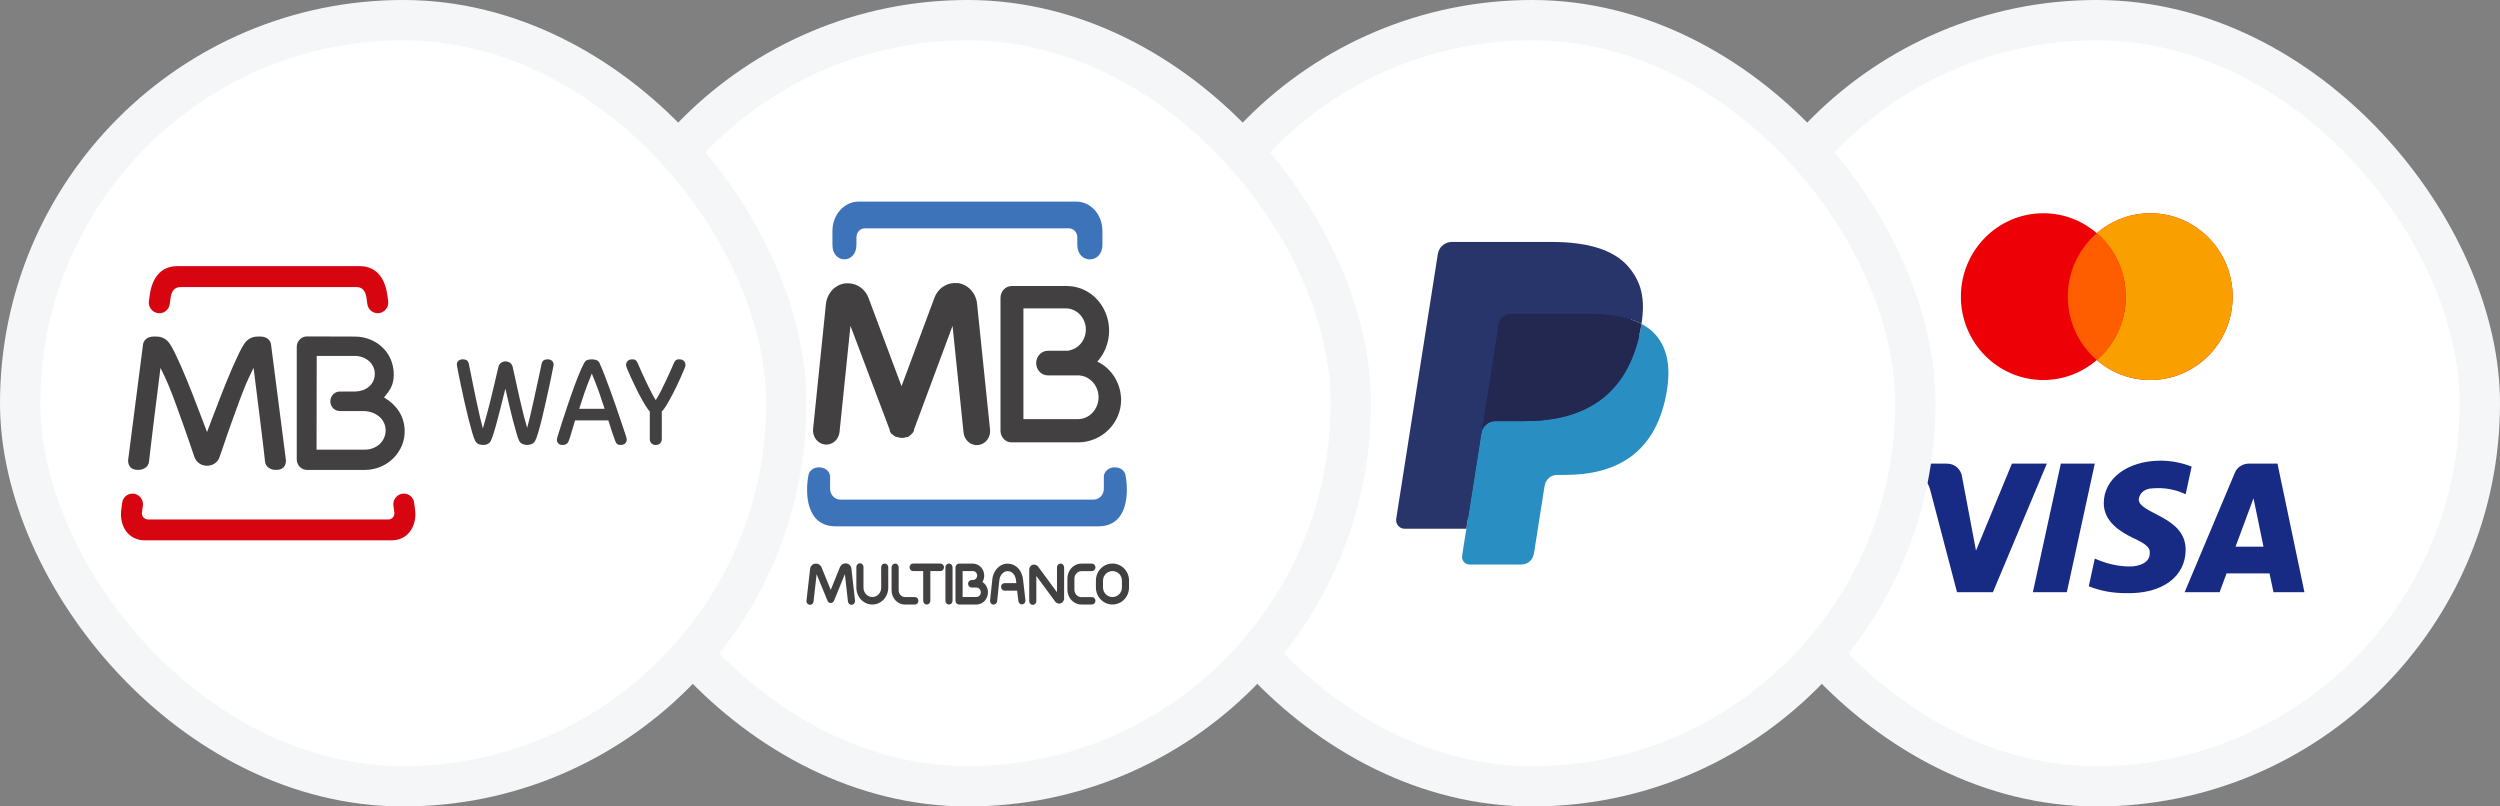
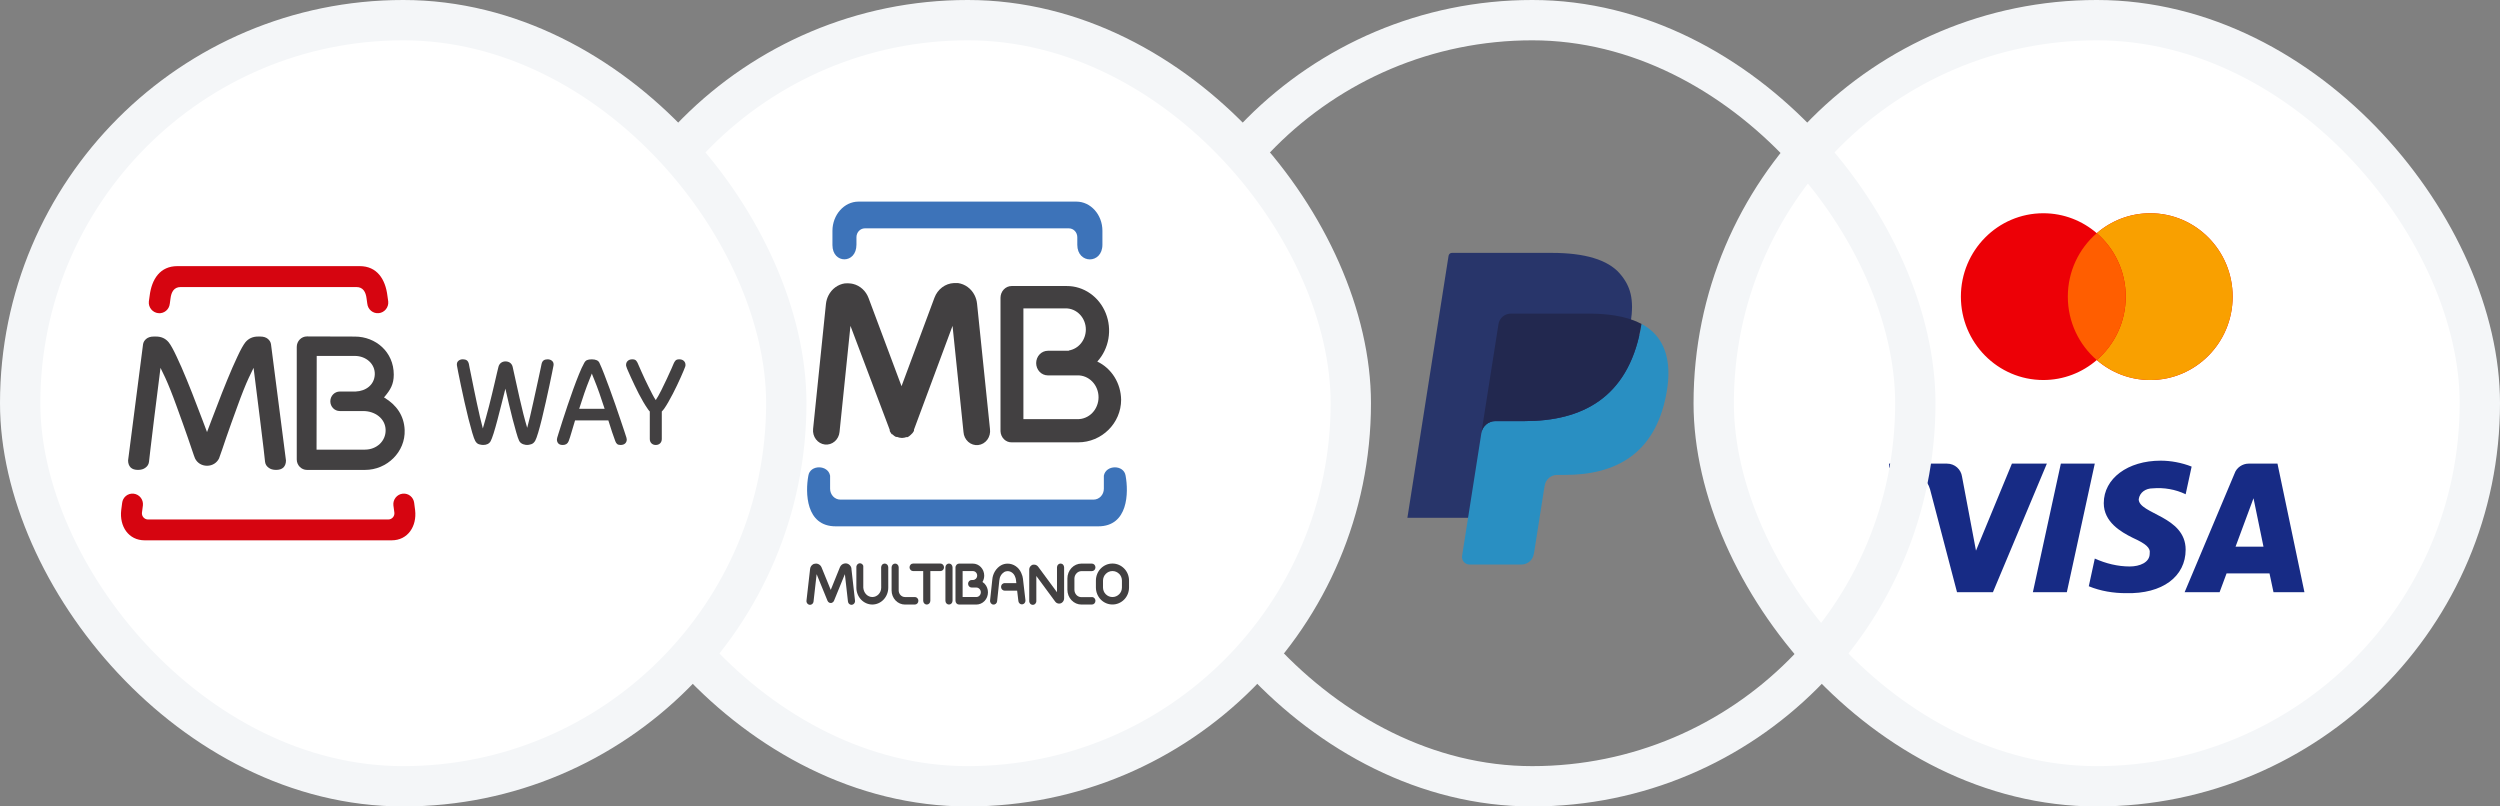
<svg xmlns="http://www.w3.org/2000/svg" fill="none" viewBox="0 0 124 40" height="40" width="124">
  <rect x="0" y="0" width="124" height="40" fill="#808080" stroke="none" />
  <rect fill="white" rx="19" height="38" width="38" y="1" x="85" />
  <rect stroke-width="2" stroke="#F4F6F8" rx="19" height="38" width="38" y="1" x="85" />
  <path fill="#ED0006" d="M106.652 10.577C108.91 10.577 110.74 12.429 110.74 14.713C110.74 16.997 108.91 18.848 106.652 18.849C105.64 18.849 104.714 18.475 104 17.858C103.286 18.475 102.36 18.849 101.348 18.849C99.09 18.848 97.26 16.997 97.26 14.713C97.26 12.429 99.09 10.577 101.348 10.577C102.36 10.577 103.286 10.95 104 11.566C104.714 10.95 105.64 10.577 106.652 10.577Z" />
  <path fill="#F9A000" d="M106.652 10.577C108.91 10.577 110.74 12.429 110.74 14.713C110.74 16.997 108.91 18.848 106.652 18.849C105.64 18.849 104.714 18.475 104 17.858C104.878 17.1 105.437 15.973 105.437 14.713C105.436 13.453 104.879 12.325 104 11.566C104.714 10.95 105.64 10.577 106.652 10.577Z" />
  <path fill="#FF5E00" d="M104 11.566C104.878 12.325 105.436 13.453 105.436 14.713C105.436 15.973 104.878 17.101 104 17.859C103.121 17.101 102.564 15.973 102.564 14.713C102.564 13.453 103.121 12.325 104 11.566Z" />
  <path fill="#172B85" d="M98.85 29.372H97.068L95.731 24.271C95.667 24.037 95.532 23.829 95.334 23.732C94.84 23.486 94.295 23.291 93.7 23.192V22.996H96.572C96.969 22.996 97.266 23.291 97.315 23.633L98.009 27.312L99.791 22.996H101.524L98.85 29.372ZM102.515 29.372H100.831L102.218 22.996H103.901L102.515 29.372ZM106.08 24.762C106.129 24.419 106.427 24.222 106.774 24.222C107.319 24.173 107.912 24.271 108.408 24.516L108.705 23.143C108.21 22.947 107.665 22.849 107.17 22.849C105.536 22.849 104.347 23.732 104.347 24.957C104.347 25.89 105.189 26.38 105.784 26.675C106.427 26.969 106.674 27.165 106.625 27.459C106.625 27.9 106.129 28.097 105.635 28.097C105.04 28.097 104.446 27.95 103.902 27.704L103.604 29.078C104.199 29.323 104.842 29.421 105.437 29.421C107.269 29.47 108.408 28.587 108.408 27.263C108.408 25.595 106.08 25.497 106.08 24.762V24.762ZM114.3 29.372L112.963 22.996H111.528C111.23 22.996 110.933 23.192 110.834 23.486L108.358 29.372H110.092L110.438 28.44H112.567L112.765 29.372H114.3ZM111.774 24.713L112.269 27.116H110.883L111.774 24.713Z" clip-rule="evenodd" fill-rule="evenodd" />
-   <rect fill="white" rx="19" height="38" width="38" y="1" x="57" />
  <rect stroke-width="2" stroke="#F4F6F8" rx="19" height="38" width="38" y="1" x="57" />
  <path fill="#28356A" d="M73.084 27.458L73.36 25.697L72.745 25.682H69.807L71.849 12.685C71.855 12.646 71.876 12.609 71.906 12.583C71.936 12.557 71.974 12.543 72.014 12.543H76.968C78.612 12.543 79.747 12.886 80.339 13.565C80.617 13.883 80.794 14.215 80.88 14.581C80.97 14.965 80.971 15.424 80.883 15.983L80.877 16.024V16.382L81.155 16.54C81.389 16.665 81.575 16.807 81.717 16.971C81.955 17.243 82.109 17.588 82.173 17.998C82.241 18.42 82.218 18.921 82.109 19.489C81.982 20.142 81.777 20.711 81.5 21.177C81.246 21.606 80.921 21.962 80.537 22.237C80.169 22.499 79.732 22.698 79.239 22.825C78.76 22.95 78.215 23.014 77.616 23.014H77.231C76.955 23.014 76.687 23.113 76.477 23.292C76.266 23.474 76.127 23.723 76.084 23.996L76.055 24.155L75.567 27.259L75.545 27.373C75.539 27.409 75.529 27.427 75.514 27.439C75.501 27.45 75.482 27.458 75.464 27.458H73.084" clip-rule="evenodd" fill-rule="evenodd" />
  <path fill="#298FC2" d="M81.418 16.065C81.403 16.16 81.386 16.257 81.368 16.357C80.714 19.724 78.48 20.887 75.625 20.887H74.172C73.823 20.887 73.529 21.142 73.475 21.488L72.52 27.568C72.484 27.796 72.659 28 72.887 28H75.464C75.769 28 76.029 27.777 76.077 27.475L76.102 27.344L76.587 24.252L76.619 24.082C76.666 23.779 76.926 23.556 77.231 23.556H77.617C80.114 23.556 82.069 22.538 82.64 19.592C82.879 18.361 82.755 17.334 82.124 16.611C81.933 16.393 81.695 16.212 81.418 16.065" clip-rule="evenodd" fill-rule="evenodd" />
  <path fill="#22284F" d="M80.734 15.791C80.635 15.762 80.532 15.736 80.426 15.712C80.32 15.689 80.211 15.668 80.099 15.65C79.707 15.586 79.278 15.556 78.818 15.556H74.936C74.84 15.556 74.749 15.578 74.668 15.617C74.489 15.704 74.356 15.874 74.324 16.082L73.498 21.334L73.474 21.488C73.528 21.142 73.823 20.887 74.172 20.887H75.625C78.479 20.887 80.714 19.724 81.367 16.357C81.387 16.257 81.403 16.16 81.418 16.065C81.252 15.977 81.074 15.902 80.881 15.838C80.833 15.822 80.784 15.806 80.734 15.791" clip-rule="evenodd" fill-rule="evenodd" />
-   <path fill="#28356A" d="M74.324 16.082C74.356 15.874 74.489 15.704 74.668 15.618C74.75 15.578 74.84 15.557 74.936 15.557H78.818C79.278 15.557 79.708 15.587 80.099 15.65C80.211 15.668 80.32 15.689 80.426 15.713C80.532 15.736 80.635 15.763 80.735 15.792C80.784 15.807 80.833 15.822 80.881 15.838C81.074 15.902 81.253 15.978 81.418 16.065C81.613 14.821 81.417 13.973 80.747 13.206C80.008 12.361 78.675 12 76.969 12H72.015C71.667 12 71.369 12.254 71.316 12.601L69.252 25.731C69.212 25.991 69.411 26.226 69.672 26.226H72.73L74.324 16.082" clip-rule="evenodd" fill-rule="evenodd" />
  <rect fill="white" rx="19" height="38" width="38" y="1" x="29" />
  <rect stroke-width="2" stroke="#F4F6F8" rx="19" height="38" width="38" y="1" x="29" />
  <path fill="#3D73B9" d="M54.472 26.106C55.967 26.106 55.982 24.425 55.83 23.595C55.746 23.037 54.85 23.046 54.751 23.595V24.242C54.751 24.385 54.697 24.522 54.602 24.623C54.506 24.724 54.377 24.78 54.242 24.781H41.682C41.547 24.78 41.418 24.724 41.322 24.623C41.227 24.522 41.173 24.385 41.173 24.242V23.595C41.074 23.046 40.177 23.037 40.094 23.595C39.941 24.425 39.957 26.106 41.452 26.106H54.472ZM53.39 10C54.1 10 54.68 10.65 54.68 11.445V12.135C54.68 13.111 53.434 13.106 53.434 12.142V11.766C53.434 11.649 53.39 11.537 53.312 11.455C53.234 11.373 53.128 11.326 53.018 11.326H42.895C42.785 11.326 42.68 11.373 42.602 11.455C42.524 11.537 42.48 11.649 42.48 11.766V12.135C42.48 13.105 41.289 13.099 41.289 12.156V11.446C41.292 10.652 41.872 10 42.582 10H53.39Z" clip-rule="evenodd" fill-rule="evenodd" />
  <path fill="#424041" d="M54.426 17.934C54.773 18.098 55.068 18.363 55.278 18.698C55.487 19.033 55.602 19.425 55.608 19.826C55.608 20.989 54.648 21.94 53.475 21.94H50.184C50.042 21.945 49.903 21.89 49.798 21.787C49.694 21.684 49.632 21.542 49.625 21.391V14.768C49.626 14.614 49.684 14.466 49.787 14.358C49.89 14.249 50.03 14.188 50.175 14.187H52.915C53.326 14.186 53.728 14.313 54.071 14.553C54.414 14.791 54.683 15.132 54.844 15.532C55.005 15.931 55.051 16.372 54.977 16.8C54.903 17.227 54.711 17.622 54.426 17.934ZM51.971 17.396H53.015V17.384C53.249 17.345 53.463 17.219 53.617 17.029C53.772 16.838 53.857 16.596 53.858 16.345C53.858 16.067 53.753 15.8 53.567 15.604C53.381 15.407 53.128 15.296 52.865 15.295H50.761V20.789H53.428C53.566 20.794 53.703 20.769 53.831 20.716C53.959 20.664 54.077 20.585 54.175 20.484C54.274 20.382 54.353 20.261 54.406 20.127C54.46 19.993 54.488 19.849 54.488 19.704C54.488 19.558 54.46 19.414 54.406 19.28C54.353 19.146 54.274 19.025 54.175 18.924C54.077 18.823 53.959 18.744 53.831 18.691C53.703 18.639 53.566 18.614 53.428 18.619H51.971C51.895 18.619 51.82 18.603 51.75 18.572C51.68 18.542 51.616 18.497 51.563 18.44C51.509 18.384 51.467 18.316 51.438 18.242C51.409 18.168 51.394 18.089 51.394 18.009C51.394 17.929 51.409 17.85 51.438 17.776C51.467 17.702 51.509 17.634 51.563 17.578C51.616 17.521 51.68 17.476 51.75 17.446C51.82 17.415 51.895 17.399 51.971 17.399" clip-rule="evenodd" fill-rule="evenodd" />
-   <path fill="#424041" d="M43.705 28.139C43.705 28.089 43.724 28.042 43.757 28.007C43.79 27.971 43.835 27.952 43.882 27.952C43.928 27.952 43.973 27.971 44.007 28.007C44.04 28.042 44.058 28.089 44.058 28.139V29.147C44.058 29.369 43.975 29.582 43.826 29.739C43.678 29.896 43.477 29.984 43.267 29.985C43.058 29.984 42.857 29.896 42.708 29.739C42.56 29.583 42.476 29.37 42.476 29.148V28.14C42.474 28.114 42.477 28.088 42.485 28.064C42.493 28.04 42.506 28.017 42.522 27.998C42.539 27.98 42.559 27.965 42.581 27.954C42.603 27.944 42.627 27.939 42.652 27.939C42.676 27.939 42.7 27.944 42.723 27.954C42.745 27.965 42.765 27.98 42.782 27.998C42.798 28.017 42.811 28.04 42.819 28.064C42.827 28.088 42.83 28.114 42.828 28.14V29.148C42.829 29.271 42.876 29.389 42.958 29.476C43.041 29.563 43.152 29.612 43.269 29.613C43.385 29.613 43.497 29.563 43.579 29.476C43.661 29.389 43.708 29.271 43.708 29.147L43.705 28.139Z" />
+   <path fill="#424041" d="M43.705 28.139C43.705 28.089 43.724 28.042 43.757 28.007C43.79 27.971 43.835 27.952 43.882 27.952C43.928 27.952 43.973 27.971 44.007 28.007C44.04 28.042 44.058 28.089 44.058 28.139V29.147C44.058 29.369 43.975 29.582 43.826 29.739C43.678 29.896 43.477 29.984 43.267 29.985C43.058 29.984 42.857 29.896 42.708 29.739C42.56 29.583 42.476 29.37 42.476 29.148V28.14C42.474 28.114 42.477 28.088 42.485 28.064C42.493 28.04 42.506 28.017 42.522 27.998C42.539 27.98 42.559 27.965 42.581 27.954C42.603 27.944 42.627 27.939 42.652 27.939C42.676 27.939 42.7 27.944 42.723 27.954C42.745 27.965 42.765 27.98 42.782 27.998C42.798 28.017 42.811 28.04 42.819 28.064V29.148C42.829 29.271 42.876 29.389 42.958 29.476C43.041 29.563 43.152 29.612 43.269 29.613C43.385 29.613 43.497 29.563 43.579 29.476C43.661 29.389 43.708 29.271 43.708 29.147L43.705 28.139Z" />
  <path fill="#424041" d="M45.376 29.612C45.423 29.612 45.468 29.632 45.501 29.667C45.534 29.702 45.552 29.749 45.552 29.799C45.552 29.848 45.534 29.896 45.501 29.931C45.468 29.966 45.423 29.986 45.376 29.986H44.885C44.71 29.986 44.541 29.912 44.417 29.781C44.293 29.649 44.223 29.471 44.223 29.286V28.139C44.223 28.089 44.242 28.042 44.275 28.007C44.308 27.973 44.352 27.953 44.399 27.953C44.446 27.953 44.49 27.973 44.523 28.007C44.556 28.042 44.575 28.089 44.575 28.139V29.284C44.575 29.371 44.608 29.455 44.666 29.517C44.724 29.578 44.804 29.613 44.886 29.613H45.376V29.612Z" />
  <path fill="#424041" d="M49.103 21.28C49.115 21.373 49.11 21.468 49.088 21.559C49.065 21.65 49.025 21.735 48.971 21.809C48.916 21.883 48.848 21.945 48.77 21.991C48.692 22.036 48.607 22.065 48.518 22.075C48.43 22.085 48.341 22.076 48.256 22.048C48.171 22.021 48.092 21.976 48.024 21.915C47.956 21.855 47.9 21.78 47.859 21.696C47.819 21.613 47.795 21.521 47.789 21.427L47.246 16.163L45.333 21.311V21.373C45.291 21.451 45.235 21.519 45.168 21.573L45.157 21.582C45.123 21.615 45.084 21.644 45.043 21.668L45.031 21.674L45.019 21.681H44.954C44.892 21.705 44.827 21.718 44.761 21.72H44.713C44.639 21.717 44.566 21.701 44.497 21.672H44.443L44.431 21.666L44.421 21.659H44.415C44.378 21.638 44.343 21.614 44.311 21.585L44.289 21.565L44.272 21.548L44.233 21.537L44.213 21.514C44.186 21.48 44.163 21.443 44.143 21.404V21.398L44.137 21.387L44.131 21.375V21.323L42.183 16.163L41.641 21.427C41.623 21.611 41.536 21.78 41.4 21.896C41.264 22.013 41.09 22.067 40.916 22.048C40.742 22.028 40.582 21.936 40.472 21.792C40.362 21.648 40.311 21.464 40.329 21.28L40.967 15.074C40.983 14.928 41.024 14.786 41.09 14.657C41.172 14.495 41.289 14.355 41.431 14.251C41.574 14.146 41.738 14.079 41.91 14.055H41.946C42.002 14.05 42.057 14.05 42.113 14.055C42.18 14.057 42.247 14.067 42.313 14.083C42.485 14.125 42.645 14.21 42.779 14.333C42.913 14.455 43.016 14.61 43.081 14.784L44.716 19.155L46.348 14.77C46.425 14.562 46.557 14.382 46.729 14.253C46.901 14.123 47.105 14.049 47.316 14.04C47.371 14.036 47.427 14.036 47.483 14.04H47.518C47.69 14.065 47.855 14.132 47.997 14.237C48.14 14.341 48.257 14.48 48.339 14.642C48.371 14.707 48.398 14.775 48.419 14.845C48.44 14.916 48.454 14.99 48.462 15.064L49.103 21.28Z" />
  <path fill="#424041" d="M42.407 29.778C42.411 29.803 42.411 29.829 42.405 29.854C42.4 29.878 42.39 29.902 42.375 29.922C42.361 29.943 42.343 29.96 42.322 29.973C42.301 29.986 42.278 29.994 42.254 29.997C42.23 30 42.206 29.998 42.183 29.99C42.16 29.983 42.138 29.971 42.12 29.954C42.101 29.938 42.086 29.918 42.075 29.895C42.065 29.872 42.058 29.847 42.057 29.822L41.906 28.478L41.367 29.797C41.349 29.842 41.314 29.878 41.27 29.896C41.227 29.915 41.178 29.914 41.135 29.895C41.094 29.876 41.061 29.841 41.044 29.797L40.505 28.478L40.353 29.822C40.352 29.847 40.345 29.872 40.334 29.895C40.324 29.918 40.309 29.938 40.29 29.954C40.272 29.971 40.25 29.983 40.227 29.99C40.204 29.998 40.18 30 40.156 29.997C40.132 29.994 40.109 29.986 40.088 29.973C40.067 29.96 40.049 29.943 40.035 29.922C40.02 29.902 40.01 29.878 40.005 29.854C39.999 29.829 39.998 29.803 40.003 29.778L40.181 28.218C40.186 28.169 40.203 28.122 40.23 28.081C40.257 28.041 40.293 28.008 40.335 27.986C40.346 27.98 40.358 27.974 40.37 27.969H40.383C40.4 27.963 40.417 27.959 40.435 27.957C40.479 27.951 40.524 27.955 40.567 27.969C40.61 27.983 40.649 28.008 40.681 28.04C40.694 28.053 40.706 28.067 40.717 28.083C40.724 28.094 40.731 28.106 40.737 28.118C40.741 28.125 40.745 28.131 40.748 28.139L41.205 29.259L41.662 28.13C41.681 28.085 41.71 28.046 41.746 28.015C41.782 27.984 41.825 27.963 41.87 27.953C41.887 27.949 41.904 27.947 41.922 27.945H41.976C42.021 27.951 42.064 27.967 42.102 27.992C42.141 28.018 42.173 28.053 42.196 28.094C42.206 28.11 42.214 28.129 42.22 28.147C42.224 28.159 42.228 28.171 42.23 28.184C42.23 28.192 42.23 28.2 42.23 28.208L42.407 29.778Z" />
  <path fill="#424041" d="M46.145 29.799C46.145 29.848 46.126 29.896 46.093 29.931C46.06 29.966 46.015 29.986 45.968 29.986C45.921 29.986 45.876 29.966 45.843 29.931C45.81 29.896 45.791 29.848 45.791 29.799V28.325H45.289C45.243 28.325 45.198 28.306 45.165 28.271C45.132 28.236 45.113 28.188 45.113 28.139C45.113 28.089 45.132 28.042 45.165 28.007C45.198 27.971 45.243 27.952 45.289 27.952H46.647C46.693 27.952 46.738 27.971 46.771 28.007C46.804 28.042 46.823 28.089 46.823 28.139C46.823 28.188 46.804 28.236 46.771 28.271C46.738 28.306 46.693 28.325 46.647 28.325H46.145V29.799Z" />
  <path fill="#424041" d="M47.246 29.799C47.246 29.848 47.227 29.896 47.194 29.931C47.161 29.966 47.116 29.986 47.069 29.986C47.023 29.986 46.978 29.966 46.944 29.931C46.911 29.896 46.893 29.848 46.893 29.799V28.139C46.893 28.089 46.911 28.042 46.944 28.007C46.978 27.971 47.023 27.952 47.069 27.952C47.116 27.952 47.161 27.971 47.194 28.007C47.227 28.042 47.246 28.089 47.246 28.139V29.799Z" />
  <path fill="#424041" d="M50.863 29.778C50.866 29.826 50.852 29.873 50.823 29.91C50.794 29.946 50.753 29.97 50.708 29.976C50.663 29.982 50.618 29.969 50.582 29.941C50.545 29.912 50.521 29.87 50.513 29.823L50.45 29.296H49.844C49.819 29.298 49.795 29.294 49.772 29.286C49.749 29.277 49.728 29.264 49.71 29.247C49.692 29.229 49.678 29.208 49.668 29.184C49.658 29.161 49.654 29.135 49.654 29.109C49.654 29.084 49.658 29.058 49.668 29.035C49.678 29.011 49.692 28.99 49.71 28.972C49.728 28.955 49.749 28.942 49.772 28.933C49.795 28.924 49.819 28.921 49.844 28.923H50.411L50.394 28.786C50.394 28.786 50.394 28.777 50.394 28.773C50.39 28.74 50.383 28.708 50.375 28.677C50.365 28.643 50.353 28.611 50.338 28.579C50.307 28.506 50.257 28.443 50.194 28.399C50.131 28.354 50.057 28.329 49.981 28.328C49.951 28.328 49.921 28.331 49.891 28.339C49.864 28.346 49.837 28.357 49.812 28.37C49.743 28.413 49.684 28.473 49.641 28.546C49.598 28.618 49.573 28.701 49.567 28.786L49.457 29.823C49.455 29.847 49.448 29.871 49.437 29.892C49.425 29.913 49.41 29.932 49.392 29.948C49.374 29.963 49.354 29.974 49.332 29.981C49.309 29.988 49.286 29.99 49.263 29.987C49.24 29.985 49.218 29.977 49.198 29.965C49.178 29.954 49.16 29.938 49.145 29.919C49.131 29.9 49.12 29.878 49.114 29.855C49.108 29.831 49.105 29.807 49.108 29.782L49.218 28.745C49.23 28.598 49.276 28.457 49.352 28.334C49.428 28.21 49.531 28.108 49.654 28.038C49.703 28.011 49.755 27.991 49.809 27.977C49.866 27.963 49.923 27.956 49.981 27.956C50.122 27.957 50.261 28.001 50.38 28.082C50.498 28.163 50.593 28.278 50.652 28.414C50.676 28.465 50.696 28.518 50.712 28.573C50.726 28.623 50.736 28.674 50.742 28.725C50.743 28.731 50.743 28.736 50.742 28.742L50.863 29.778Z" />
  <path fill="#424041" d="M51.402 29.799C51.404 29.825 51.401 29.85 51.393 29.875C51.385 29.899 51.372 29.921 51.356 29.94C51.339 29.959 51.319 29.974 51.297 29.984C51.275 29.995 51.25 30 51.226 30C51.202 30 51.178 29.995 51.155 29.984C51.133 29.974 51.113 29.959 51.096 29.94C51.08 29.921 51.067 29.899 51.059 29.875C51.051 29.85 51.048 29.825 51.05 29.799V28.261C51.049 28.25 51.049 28.239 51.05 28.229C51.052 28.208 51.057 28.188 51.063 28.168L51.078 28.135C51.108 28.078 51.158 28.035 51.216 28.013L51.24 28.007H51.306C51.342 28.008 51.377 28.018 51.409 28.036C51.441 28.053 51.469 28.078 51.492 28.108L52.427 29.375V28.139C52.427 28.089 52.445 28.042 52.478 28.007C52.512 27.971 52.556 27.952 52.603 27.952C52.65 27.952 52.695 27.971 52.728 28.007C52.761 28.042 52.78 28.089 52.78 28.139V29.677C52.78 29.716 52.771 29.754 52.755 29.79C52.739 29.825 52.716 29.856 52.688 29.88C52.676 29.89 52.664 29.899 52.651 29.907C52.644 29.911 52.637 29.915 52.629 29.918L52.615 29.924C52.553 29.947 52.485 29.943 52.426 29.913L52.403 29.901C52.391 29.893 52.379 29.883 52.368 29.872C52.36 29.865 52.353 29.857 52.346 29.848L52.339 29.841L51.402 28.569V29.799Z" />
  <path fill="#424041" d="M54.158 29.612C54.205 29.612 54.249 29.632 54.283 29.667C54.316 29.702 54.334 29.749 54.334 29.799C54.334 29.848 54.316 29.896 54.283 29.931C54.249 29.966 54.205 29.986 54.158 29.986H53.638C53.454 29.986 53.277 29.908 53.147 29.77C53.016 29.633 52.943 29.446 52.943 29.251V28.689C52.944 28.494 53.017 28.308 53.147 28.17C53.278 28.032 53.454 27.955 53.638 27.954H54.158C54.205 27.954 54.249 27.974 54.283 28.009C54.316 28.044 54.334 28.091 54.334 28.141C54.334 28.19 54.316 28.238 54.283 28.273C54.249 28.308 54.205 28.328 54.158 28.328H53.638C53.547 28.329 53.459 28.368 53.395 28.438C53.363 28.471 53.337 28.511 53.319 28.555C53.301 28.598 53.292 28.646 53.291 28.694V29.255C53.292 29.351 53.328 29.443 53.392 29.512C53.457 29.58 53.544 29.618 53.635 29.619H54.155L54.158 29.612Z" />
  <path fill="#424041" d="M55.179 28.324C55.055 28.324 54.935 28.374 54.846 28.465C54.803 28.507 54.769 28.558 54.746 28.615C54.722 28.672 54.71 28.733 54.709 28.795V29.143C54.71 29.205 54.722 29.266 54.745 29.322C54.768 29.379 54.802 29.43 54.845 29.473C54.934 29.563 55.054 29.614 55.178 29.613C55.302 29.614 55.422 29.563 55.512 29.473C55.554 29.43 55.588 29.379 55.612 29.323C55.635 29.266 55.647 29.205 55.648 29.143V28.795C55.647 28.733 55.635 28.672 55.612 28.615C55.589 28.559 55.555 28.508 55.513 28.465C55.422 28.375 55.303 28.324 55.178 28.324M55.178 27.952C55.393 27.951 55.6 28.038 55.756 28.196C55.833 28.273 55.894 28.365 55.936 28.468C55.978 28.571 56 28.682 56 28.794V29.142C56 29.254 55.978 29.364 55.936 29.467C55.894 29.57 55.833 29.663 55.756 29.74C55.6 29.897 55.393 29.984 55.178 29.983C54.963 29.984 54.756 29.897 54.6 29.74C54.524 29.662 54.463 29.57 54.421 29.467C54.379 29.364 54.358 29.254 54.357 29.142V28.794C54.358 28.682 54.379 28.571 54.421 28.468C54.463 28.366 54.524 28.273 54.6 28.196C54.756 28.038 54.963 27.951 55.178 27.952Z" />
  <path fill="#424041" d="M47.746 28.325V29.612H48.427C48.457 29.612 48.485 29.606 48.512 29.594C48.539 29.582 48.564 29.565 48.584 29.543C48.605 29.521 48.621 29.495 48.632 29.467C48.643 29.438 48.649 29.408 48.649 29.377C48.649 29.318 48.628 29.262 48.591 29.219L48.583 29.212C48.563 29.19 48.539 29.172 48.512 29.16C48.485 29.148 48.456 29.142 48.427 29.142H48.193C48.146 29.142 48.101 29.122 48.068 29.087C48.035 29.052 48.016 29.005 48.016 28.955C48.016 28.905 48.035 28.858 48.068 28.823C48.101 28.788 48.146 28.768 48.193 28.768H48.273C48.323 28.764 48.37 28.741 48.406 28.703C48.425 28.683 48.441 28.659 48.452 28.631C48.462 28.605 48.468 28.576 48.468 28.546C48.468 28.488 48.446 28.432 48.407 28.391C48.368 28.35 48.315 28.326 48.26 28.326H47.746V28.325ZM47.392 28.146C47.392 28.121 47.397 28.096 47.407 28.073C47.417 28.049 47.431 28.027 47.448 28.008C47.479 27.976 47.52 27.957 47.564 27.955H48.255C48.404 27.955 48.547 28.018 48.652 28.129C48.758 28.241 48.817 28.392 48.817 28.55C48.817 28.662 48.787 28.771 48.731 28.866C48.768 28.89 48.803 28.918 48.835 28.95L48.846 28.963C48.947 29.075 49.003 29.224 49.003 29.379C49.003 29.54 48.942 29.694 48.835 29.808C48.727 29.921 48.581 29.985 48.429 29.986H47.569C47.522 29.986 47.477 29.966 47.444 29.931C47.411 29.896 47.392 29.848 47.392 29.799V28.146Z" />
  <rect fill="white" rx="19" height="38" width="38" y="1" x="1" />
  <rect stroke-width="2" stroke="#F4F6F8" rx="19" height="38" width="38" y="1" x="1" />
  <path fill="#D60510" d="M7.089 25.062L7.041 25.428C7.02 25.608 7.162 25.767 7.346 25.767H19.255C19.44 25.767 19.582 25.608 19.561 25.428L19.512 25.062C19.482 24.777 19.69 24.516 19.975 24.486C20.261 24.455 20.514 24.664 20.544 24.949L20.59 25.305C20.683 26.101 20.231 26.8 19.426 26.8H7.176C6.371 26.8 5.919 26.102 6.012 25.305L6.058 24.949C6.088 24.664 6.341 24.455 6.626 24.486C6.911 24.517 7.118 24.777 7.089 25.062" />
  <path fill="#424041" d="M19.075 19.678C19.359 19.341 19.531 19.066 19.531 18.581C19.531 17.456 18.636 16.695 17.6 16.694L15.224 16.687C14.946 16.687 14.719 16.919 14.719 17.207V22.789C14.719 23.075 14.946 23.308 15.226 23.308H18.103C19.195 23.31 20.114 22.413 20.071 21.327C20.042 20.599 19.649 20.08 19.086 19.737L19.046 19.713L19.075 19.678ZM19.127 21.326C19.139 21.881 18.677 22.303 18.098 22.302V22.303H15.701L15.709 17.654H17.599C18.158 17.654 18.615 18.053 18.589 18.585C18.564 19.081 18.159 19.399 17.634 19.42H16.855C16.596 19.42 16.384 19.636 16.384 19.905C16.384 20.174 16.596 20.388 16.855 20.388H18.02C18.598 20.389 19.115 20.756 19.127 21.326Z" clip-rule="evenodd" fill-rule="evenodd" />
  <path fill="#424041" d="M10.255 21.394L10.268 21.433L10.282 21.394C10.416 21.027 10.577 20.62 10.747 20.176C10.923 19.709 11.098 19.262 11.274 18.837C11.451 18.405 11.618 18.02 11.778 17.684C11.937 17.341 12.07 17.105 12.172 16.976C12.329 16.788 12.537 16.693 12.796 16.693H12.915C13.074 16.693 13.198 16.734 13.291 16.813C13.376 16.888 13.426 16.973 13.441 17.071L14.184 22.839C14.184 22.988 14.141 23.102 14.057 23.188C13.973 23.268 13.852 23.307 13.695 23.307C13.537 23.307 13.412 23.27 13.321 23.196C13.22 23.123 13.162 23.027 13.147 22.908C13.122 22.716 13.099 22.503 13.076 22.269C13.043 22.036 12.927 21.03 12.894 20.776C12.864 20.515 12.654 18.886 12.583 18.294L12.577 18.244L12.338 18.743C12.257 18.915 12.17 19.122 12.074 19.362C11.979 19.603 11.881 19.857 11.786 20.125C11.682 20.385 11.222 21.701 11.222 21.701C11.179 21.82 11.098 22.061 11.025 22.282C10.95 22.502 10.882 22.701 10.864 22.739C10.755 22.956 10.541 23.1 10.27 23.102C9.995 23.1 9.782 22.956 9.674 22.739C9.654 22.701 9.586 22.501 9.512 22.282C9.438 22.061 9.359 21.82 9.314 21.701C9.314 21.701 8.853 20.385 8.751 20.125C8.655 19.857 8.558 19.604 8.462 19.362C8.366 19.122 8.279 18.915 8.2 18.743L7.96 18.244L7.955 18.294C7.882 18.886 7.675 20.515 7.643 20.776C7.61 21.03 7.494 22.036 7.463 22.269C7.438 22.503 7.415 22.716 7.39 22.908C7.375 23.027 7.317 23.123 7.217 23.196C7.124 23.27 7 23.307 6.842 23.307C6.684 23.307 6.565 23.268 6.481 23.188C6.396 23.102 6.354 22.986 6.353 22.839L7.096 17.071C7.113 16.973 7.162 16.888 7.247 16.813C7.34 16.734 7.465 16.693 7.621 16.693H7.742C8.001 16.693 8.209 16.788 8.365 16.976C8.468 17.105 8.599 17.34 8.759 17.684C8.92 18.02 9.087 18.405 9.264 18.837C9.439 19.262 9.615 19.709 9.791 20.176C9.96 20.62 10.121 21.027 10.255 21.394" />
  <path fill="#D60510" d="M8.797 13.2H17.842C18.694 13.2 19.118 13.84 19.218 14.683L19.256 14.953C19.286 15.243 19.074 15.502 18.789 15.533C18.504 15.563 18.248 15.354 18.218 15.064L18.182 14.806C18.144 14.485 18.008 14.238 17.682 14.238H8.957C8.631 14.238 8.495 14.485 8.457 14.806L8.422 15.064C8.392 15.354 8.137 15.564 7.85 15.533C7.565 15.502 7.352 15.243 7.383 14.953L7.421 14.683C7.522 13.839 7.945 13.2 8.797 13.2" />
  <path fill="#424041" d="M25.067 19.278C25.004 19.52 24.94 19.778 24.872 20.053C24.804 20.326 24.736 20.589 24.67 20.839C24.604 21.089 24.542 21.308 24.482 21.498C24.422 21.687 24.372 21.816 24.333 21.886C24.263 22.009 24.139 22.07 23.963 22.07C23.914 22.07 23.851 22.061 23.771 22.04C23.692 22.02 23.627 21.965 23.573 21.873C23.533 21.803 23.484 21.668 23.424 21.465C23.365 21.262 23.303 21.031 23.235 20.767C23.17 20.503 23.105 20.224 23.037 19.93C22.971 19.635 22.912 19.363 22.859 19.109C22.806 18.858 22.761 18.641 22.727 18.464C22.692 18.285 22.672 18.18 22.667 18.144C22.663 18.123 22.661 18.107 22.661 18.098V18.072C22.661 17.997 22.688 17.936 22.746 17.89C22.803 17.844 22.874 17.821 22.958 17.821C23.037 17.821 23.101 17.839 23.15 17.871C23.198 17.903 23.233 17.962 23.255 18.045C23.255 18.053 23.268 18.118 23.291 18.236C23.316 18.354 23.347 18.506 23.384 18.69C23.422 18.875 23.463 19.081 23.509 19.309C23.556 19.538 23.604 19.77 23.655 20.005C23.705 20.238 23.756 20.465 23.807 20.686C23.857 20.905 23.905 21.095 23.949 21.252C23.993 21.103 24.041 20.933 24.095 20.741C24.148 20.551 24.201 20.352 24.254 20.15C24.306 19.945 24.356 19.741 24.406 19.537C24.454 19.332 24.499 19.143 24.541 18.968C24.583 18.792 24.619 18.636 24.649 18.501C24.68 18.364 24.704 18.263 24.723 18.196C24.744 18.113 24.786 18.047 24.847 17.999C24.91 17.951 24.984 17.926 25.072 17.926C25.168 17.926 25.248 17.953 25.311 18.003C25.37 18.053 25.411 18.119 25.428 18.196C25.478 18.412 25.53 18.653 25.587 18.918C25.644 19.183 25.704 19.452 25.766 19.724C25.828 19.996 25.893 20.264 25.957 20.525C26.024 20.786 26.088 21.018 26.149 21.22C26.193 21.062 26.241 20.873 26.292 20.654C26.342 20.433 26.393 20.207 26.446 19.975C26.499 19.743 26.55 19.512 26.598 19.284C26.647 19.056 26.691 18.85 26.732 18.668C26.771 18.486 26.803 18.337 26.827 18.224C26.852 18.109 26.863 18.05 26.863 18.046C26.885 17.963 26.92 17.903 26.969 17.872C27.017 17.839 27.082 17.822 27.161 17.822C27.244 17.822 27.315 17.845 27.372 17.891C27.43 17.937 27.458 17.998 27.458 18.073V18.099C27.458 18.107 27.456 18.123 27.451 18.145C27.448 18.181 27.426 18.286 27.388 18.464C27.352 18.642 27.306 18.858 27.254 19.11C27.201 19.363 27.141 19.635 27.075 19.927C27.01 20.219 26.944 20.497 26.881 20.759C26.817 21.023 26.755 21.255 26.695 21.455C26.636 21.654 26.586 21.789 26.547 21.859C26.494 21.951 26.427 22.01 26.346 22.034C26.263 22.059 26.199 22.07 26.151 22.07C26.132 22.07 26.107 22.069 26.071 22.064C26.036 22.059 25.999 22.051 25.959 22.037C25.919 22.024 25.88 22.003 25.841 21.975C25.8 21.945 25.77 21.907 25.748 21.859C25.708 21.776 25.66 21.637 25.606 21.445C25.551 21.251 25.491 21.034 25.427 20.79C25.364 20.545 25.3 20.291 25.239 20.025C25.177 19.76 25.119 19.51 25.067 19.278" />
  <path fill="#424041" d="M28.348 21.438C28.399 21.258 28.457 21.064 28.523 20.852H30.174C30.24 21.064 30.303 21.258 30.362 21.438C30.422 21.617 30.474 21.765 30.518 21.879C30.54 21.941 30.57 21.989 30.607 22.02C30.645 22.055 30.701 22.071 30.776 22.071C30.877 22.071 30.954 22.045 31.007 21.995C31.06 21.944 31.087 21.879 31.087 21.8C31.087 21.77 31.081 21.742 31.073 21.714C31.06 21.667 31.026 21.562 30.971 21.399C30.953 21.346 30.933 21.288 30.913 21.227C30.871 21.103 30.824 20.964 30.773 20.81C30.696 20.579 30.611 20.33 30.518 20.062C30.425 19.795 30.332 19.532 30.237 19.276C30.143 19.019 30.052 18.779 29.967 18.557C29.882 18.336 29.807 18.159 29.745 18.028C29.718 17.953 29.672 17.901 29.602 17.869C29.535 17.839 29.453 17.823 29.355 17.823C29.253 17.823 29.173 17.836 29.113 17.862C29.054 17.889 29.007 17.94 28.971 18.014C28.892 18.154 28.806 18.34 28.714 18.571C28.621 18.8 28.526 19.048 28.43 19.314C28.332 19.58 28.239 19.85 28.148 20.122C28.129 20.18 28.11 20.237 28.092 20.293C28.024 20.499 27.96 20.692 27.901 20.872C27.826 21.1 27.766 21.292 27.72 21.445L27.715 21.46C27.671 21.604 27.645 21.69 27.637 21.714C27.628 21.741 27.623 21.77 27.623 21.8C27.623 21.879 27.647 21.944 27.693 21.995C27.739 22.046 27.813 22.071 27.915 22.071C28.06 22.071 28.156 22.007 28.206 21.879C28.25 21.765 28.297 21.617 28.348 21.438ZM29.99 20.278C29.99 20.278 29.99 20.278 29.99 20.279V20.278H29.99ZM29.99 20.278C29.897 19.993 29.81 19.73 29.726 19.492C29.641 19.253 29.556 19.025 29.467 18.81C29.446 18.762 29.423 18.707 29.398 18.641C29.374 18.579 29.36 18.541 29.355 18.527C29.351 18.531 29.336 18.568 29.313 18.635C29.288 18.703 29.265 18.761 29.243 18.809C29.155 19.025 29.07 19.253 28.987 19.491C28.906 19.73 28.819 19.993 28.727 20.278H29.99Z" clip-rule="evenodd" fill-rule="evenodd" />
  <path fill="#424041" d="M32.229 20.41C32.207 20.389 32.186 20.364 32.166 20.337C32.146 20.312 32.125 20.281 32.103 20.246C32.041 20.158 31.975 20.052 31.902 19.927C31.828 19.802 31.756 19.668 31.683 19.529C31.61 19.388 31.541 19.245 31.473 19.103C31.404 18.961 31.342 18.829 31.288 18.706C31.232 18.582 31.185 18.476 31.146 18.387C31.105 18.296 31.08 18.233 31.073 18.198C31.064 18.176 31.059 18.16 31.056 18.148C31.055 18.137 31.053 18.121 31.053 18.099C31.053 18.02 31.08 17.953 31.135 17.902C31.191 17.849 31.266 17.822 31.364 17.822C31.451 17.822 31.514 17.844 31.552 17.888C31.589 17.933 31.618 17.977 31.634 18.021C31.643 18.044 31.665 18.09 31.697 18.165C31.73 18.241 31.77 18.332 31.819 18.442C31.867 18.551 31.923 18.672 31.984 18.804C32.047 18.936 32.108 19.065 32.173 19.193C32.236 19.32 32.299 19.441 32.358 19.558C32.417 19.674 32.474 19.77 32.526 19.845C32.611 19.717 32.7 19.557 32.798 19.363C32.894 19.17 32.987 18.98 33.074 18.791C33.163 18.602 33.238 18.435 33.303 18.29C33.366 18.145 33.404 18.055 33.419 18.02C33.437 17.977 33.464 17.932 33.501 17.888C33.538 17.844 33.602 17.822 33.69 17.822C33.787 17.822 33.862 17.848 33.918 17.901C33.973 17.953 34 18.019 34 18.098C34 18.12 33.999 18.137 33.997 18.148C33.995 18.159 33.989 18.175 33.982 18.197C33.968 18.232 33.942 18.295 33.906 18.389C33.869 18.48 33.821 18.589 33.766 18.712C33.711 18.834 33.65 18.968 33.582 19.11C33.513 19.253 33.443 19.394 33.371 19.535C33.298 19.675 33.225 19.81 33.152 19.937C33.08 20.064 33.012 20.172 32.951 20.26C32.911 20.316 32.868 20.368 32.825 20.41V21.774C32.825 21.862 32.798 21.933 32.742 21.989C32.687 22.042 32.616 22.071 32.527 22.071C32.438 22.071 32.368 22.043 32.312 21.989C32.257 21.933 32.23 21.862 32.23 21.774V20.41H32.229Z" />
</svg>